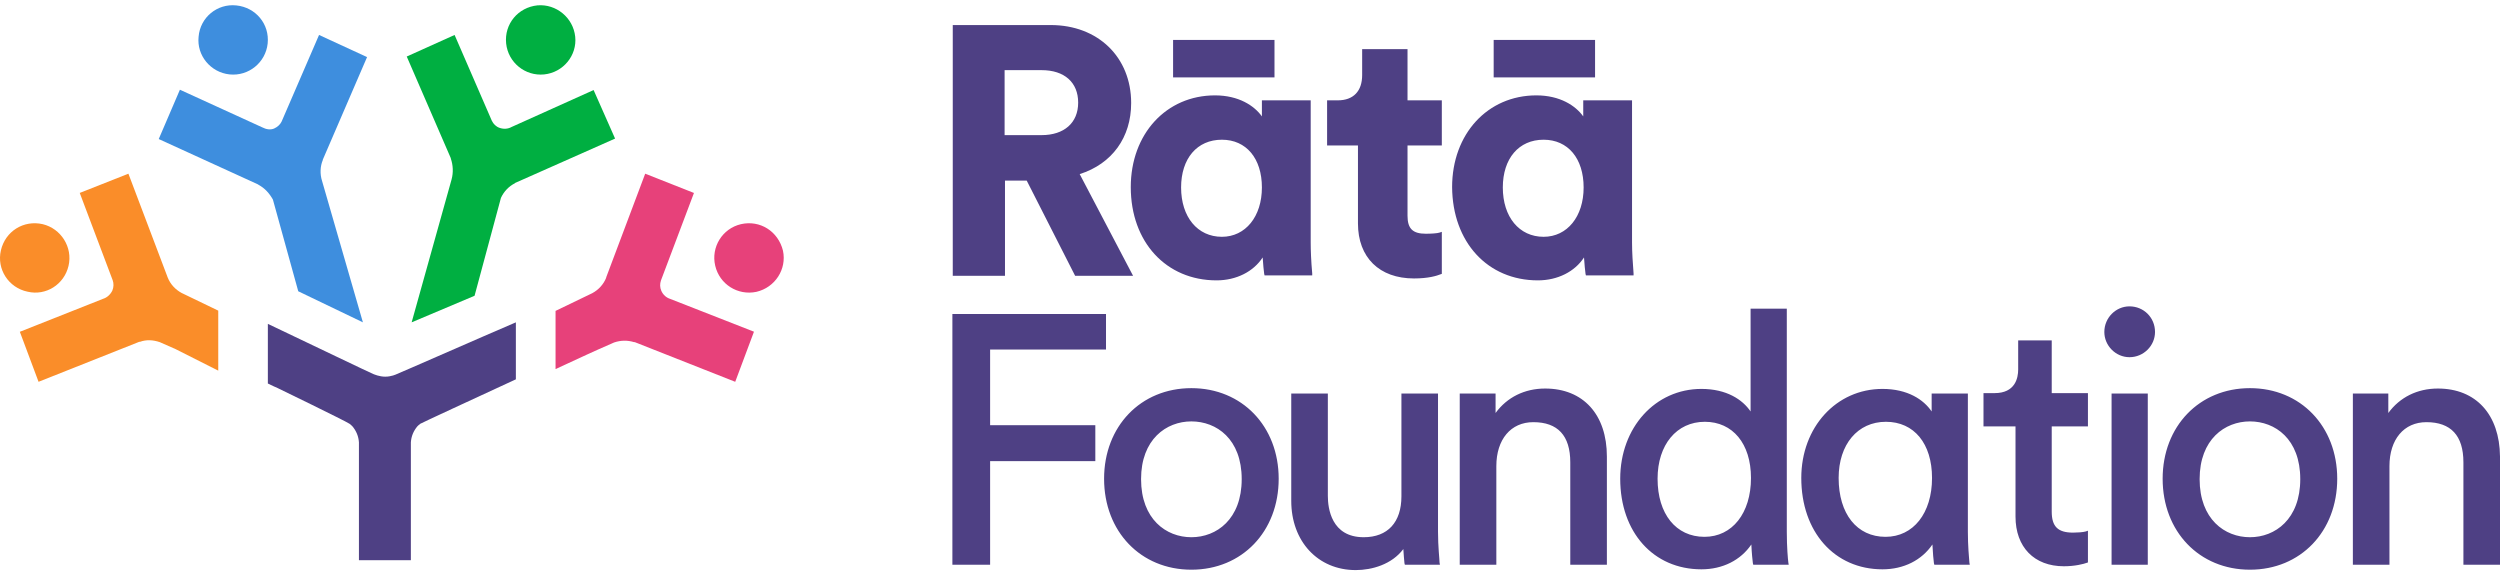
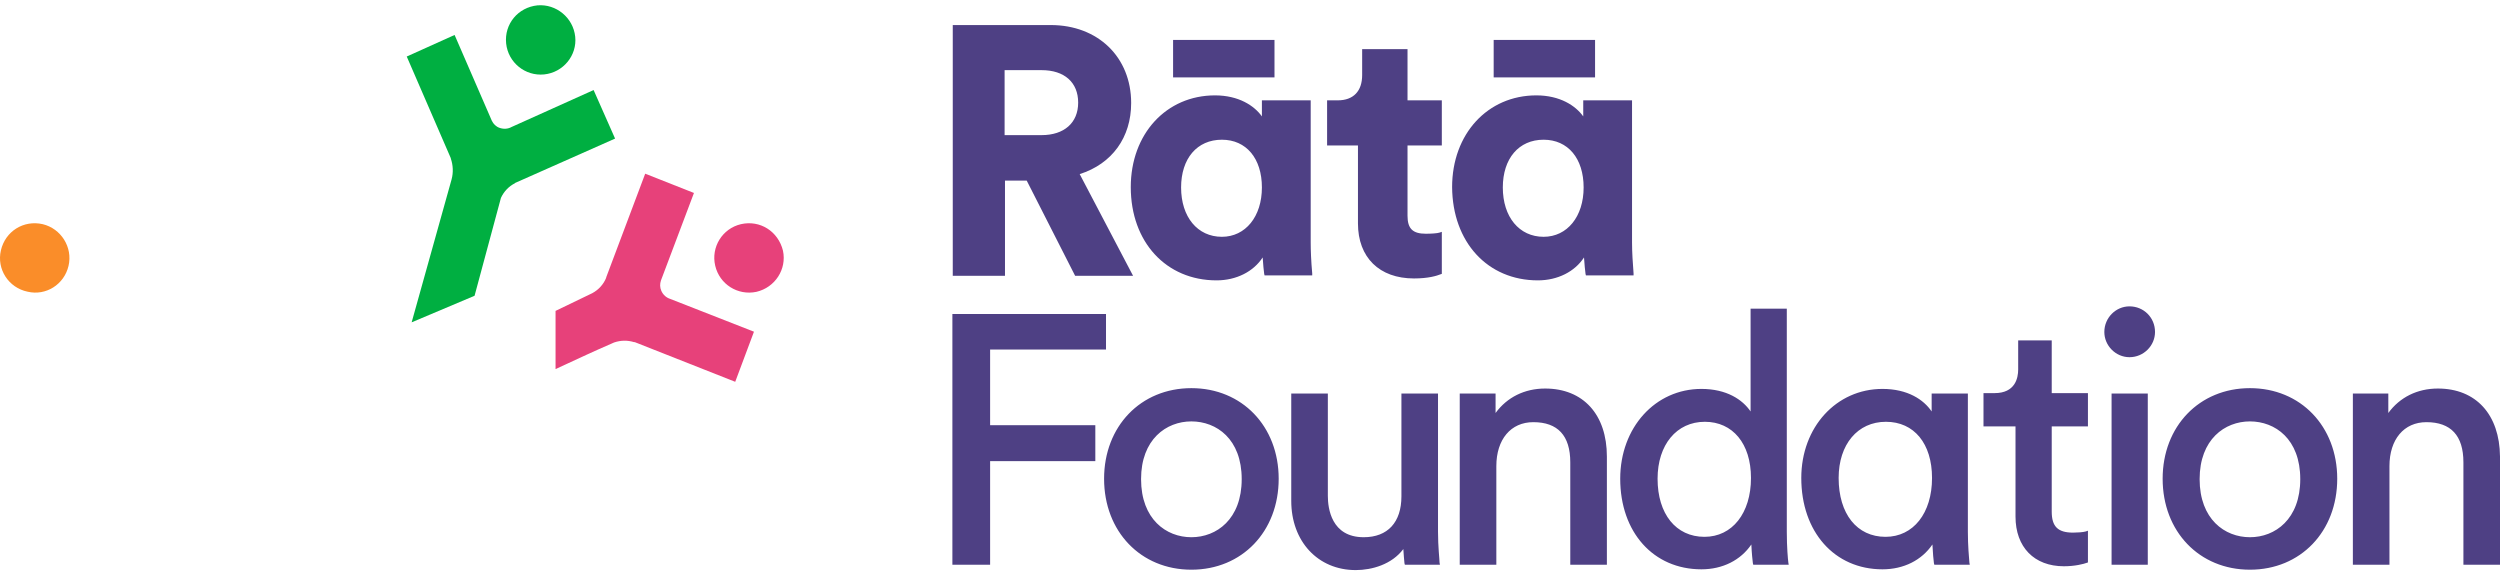
<svg xmlns="http://www.w3.org/2000/svg" width="239px" height="55px" viewBox="0 0 239 55" version="1.1">
  <title>DAB973FD-086A-4D45-AADF-DB5E806109E7</title>
  <desc>Created with sketchtool.</desc>
  <g id="5.0---Interface" stroke="none" stroke-width="1" fill="none" fill-rule="evenodd">
    <g id="Home" transform="translate(-140, -60)" fill-rule="nonzero">
      <g id="Header">
        <g id="logo" transform="translate(140, 60.5)">
          <g>
            <path d="M56.749,8.109 L48.897,11.644 L48.897,11.644 C48.573,11.828 48.141,11.865 47.745,11.718 C47.421,11.607 47.169,11.349 47.024,11.055 L43.459,2.842 L38.885,4.904 L43.099,14.627 L43.099,14.664 C43.315,15.29 43.351,15.99 43.171,16.653 L39.353,30.316 L45.368,27.775 L47.889,18.42 C48.177,17.794 48.645,17.316 49.221,17.021 L49.257,16.984 L58.802,12.749 L56.749,8.109 Z" id="Path" fill="#00AF41" />
            <path d="M52.03,6.614 C53.851,6.424 55.18,4.792 54.99,3.009 C54.8,1.188 53.168,-0.14 51.385,0.012 C49.525,0.202 48.197,1.795 48.387,3.654 C48.577,5.475 50.209,6.803 52.03,6.614 Z" id="Path" fill="#00AF41" />
-             <path d="M26.091,18.584 L28.513,27.346 L34.694,30.316 L30.79,16.802 C30.573,16.133 30.609,15.391 30.862,14.797 L30.862,14.76 L35.091,4.958 L30.501,2.842 L26.922,11.121 C26.778,11.418 26.525,11.641 26.199,11.79 C25.838,11.938 25.44,11.864 25.079,11.678 L25.079,11.678 L17.199,8.077 L15.175,12.792 L24.681,17.136 L24.717,17.173 C25.296,17.47 25.765,17.99 26.091,18.584 Z" id="Path" fill="#3E8EDE" />
-             <path d="M21.946,6.614 C23.768,6.803 25.399,5.476 25.589,3.657 C25.779,1.8 24.451,0.208 22.591,0.018 C20.77,-0.172 19.138,1.155 18.986,3.013 C18.797,4.794 20.125,6.424 21.946,6.614 Z" id="Path" fill="#3E8EDE" />
            <path d="M70.836,20.93 C69.056,21.346 67.957,23.124 68.374,24.902 C68.791,26.68 70.533,27.777 72.314,27.399 C74.094,26.983 75.231,25.243 74.852,23.465 C74.397,21.611 72.655,20.514 70.836,20.93 Z" id="Path" fill="#E7417A" />
            <path d="M6.552,24.917 C6.971,23.133 5.83,21.348 4.08,20.93 C2.254,20.513 0.505,21.614 0.086,23.436 C-0.332,25.221 0.809,27.006 2.635,27.385 C4.384,27.803 6.134,26.702 6.552,24.917 Z" id="Path" fill="#FA8D29" />
            <path d="M64.083,28.079 C63.725,27.968 63.402,27.711 63.223,27.305 C63.079,26.974 63.079,26.642 63.187,26.311 L66.342,17.947 L61.681,16.105 L57.952,26.016 C57.952,26.016 57.952,26.016 57.952,26.053 C57.701,26.679 57.235,27.195 56.625,27.526 C56.625,27.526 54.796,28.411 53.111,29.221 L53.111,34.784 C55.478,33.679 57.199,32.905 57.199,32.905 L58.705,32.242 C59.35,32.021 59.996,32.021 60.605,32.205 C60.641,32.205 60.641,32.205 60.677,32.205 L70.287,36 L72.079,31.211 L64.083,28.079 L64.083,28.079 Z" id="Path" fill="#E7417A" />
-             <path d="M36.833,35.51 C36.257,35.51 35.789,35.292 35.681,35.255 C35.25,35.074 30.105,32.604 25.607,30.461 L25.607,36.163 C25.967,36.345 26.291,36.49 26.543,36.599 C26.543,36.599 32.983,39.723 33.415,40.013 C33.523,40.086 33.666,40.231 33.702,40.268 C34.062,40.704 34.278,41.212 34.314,41.793 L34.314,53.053 L36.761,53.053 L36.797,53.053 L36.833,53.053 L39.279,53.053 L39.279,41.793 C39.315,41.212 39.531,40.704 39.891,40.268 C39.927,40.231 40.071,40.086 40.179,40.013 C40.359,39.904 45.072,37.725 49.317,35.764 L49.317,30.316 C46.007,31.732 38.416,35.074 37.948,35.255 C37.876,35.292 37.408,35.51 36.833,35.51 Z" id="Path" fill="#4E4084" />
-             <path d="M16.034,26.034 C15.998,26.034 15.998,26.034 16.034,26.034 L12.276,16.105 L7.623,17.944 L10.773,26.292 C10.88,26.586 10.88,26.954 10.737,27.285 C10.558,27.652 10.236,27.946 9.878,28.057 L9.878,28.057 L1.897,31.219 L3.686,36 L13.314,32.176 C13.349,32.176 13.349,32.176 13.385,32.176 C13.994,31.955 14.638,31.992 15.282,32.212 L16.785,32.874 C16.785,32.874 18.682,33.83 20.865,34.934 L20.865,29.197 C18.789,28.204 17.358,27.505 17.358,27.505 C16.749,27.174 16.284,26.659 16.034,26.034 Z" id="Path" fill="#FA8D29" />
            <path d="M233.06,36.644 C231.092,36.644 229.416,37.484 228.323,38.982 L228.323,37.119 L224.934,37.119 L224.934,53.488 L228.432,53.488 L228.432,44.061 C228.432,41.504 229.817,39.859 231.967,39.859 C234.299,39.859 235.502,41.138 235.502,43.696 L235.502,53.488 L239,53.488 L239,43.148 C238.964,39.128 236.704,36.644 233.06,36.644 Z M215.094,36.607 C210.248,36.607 206.749,40.261 206.749,45.267 C206.749,50.31 210.248,53.963 215.094,53.963 C219.941,53.963 223.439,50.31 223.439,45.267 C223.439,40.261 219.941,36.607 215.094,36.607 Z M219.905,45.304 C219.905,49.14 217.5,50.858 215.094,50.858 C212.689,50.858 210.284,49.14 210.284,45.304 C210.284,41.504 212.689,39.786 215.094,39.786 C217.5,39.786 219.905,41.467 219.905,45.304 Z M203.579,28.788 C202.267,28.788 201.174,29.884 201.174,31.236 C201.174,32.551 202.267,33.648 203.579,33.648 C204.927,33.648 206.02,32.551 206.02,31.236 C206.02,29.847 204.927,28.788 203.579,28.788 Z M147.714,36.644 C145.746,36.644 144.07,37.484 142.977,38.982 L142.977,37.119 L139.551,37.119 L139.551,53.488 L143.05,53.488 L143.05,44.061 C143.05,41.504 144.434,39.859 146.584,39.859 C148.917,39.859 150.119,41.138 150.119,43.696 L150.119,53.488 L153.618,53.488 L153.618,43.148 C153.618,39.128 151.358,36.644 147.714,36.644 Z M170.818,50.346 L170.818,29.007 L167.356,29.007 L167.356,38.836 C166.591,37.703 165.06,36.68 162.655,36.68 C158.246,36.68 154.893,40.371 154.893,45.267 C154.893,50.383 158.063,53.927 162.655,53.927 C164.696,53.927 166.409,53.05 167.429,51.552 C167.465,52.392 167.538,53.05 167.575,53.342 L167.611,53.488 L171,53.488 L170.964,53.269 C170.927,52.977 170.818,51.844 170.818,50.346 Z M167.393,45.194 C167.393,48.556 165.607,50.821 162.947,50.821 C160.214,50.821 158.464,48.629 158.464,45.267 C158.464,42.015 160.286,39.823 162.983,39.823 C165.643,39.823 167.393,41.905 167.393,45.194 Z M188.128,50.346 L188.128,37.119 L184.666,37.119 L184.666,38.836 C183.9,37.703 182.37,36.68 179.965,36.68 C175.555,36.68 172.203,40.334 172.203,45.194 C172.203,50.346 175.373,53.927 179.965,53.927 C182.006,53.927 183.718,53.05 184.739,51.552 C184.775,52.392 184.848,53.05 184.884,53.342 L184.921,53.488 L188.31,53.488 L188.273,53.269 C188.237,52.831 188.128,51.661 188.128,50.346 Z M184.702,45.194 C184.702,48.556 182.917,50.821 180.256,50.821 C177.523,50.821 175.774,48.629 175.774,45.194 C175.774,41.979 177.596,39.823 180.293,39.823 C182.989,39.823 184.702,41.905 184.702,45.194 Z M201.866,37.119 L205.328,37.119 L205.328,53.488 L201.866,53.488 L201.866,37.119 Z M196.145,32.04 L192.938,32.04 L192.938,34.817 C192.938,35.657 192.646,37.082 190.679,37.082 L189.622,37.082 L189.622,40.261 L192.683,40.261 L192.683,48.884 C192.683,51.808 194.469,53.635 197.311,53.635 C198.368,53.635 199.206,53.415 199.497,53.306 L199.607,53.269 L199.607,50.236 L199.388,50.31 C199.133,50.383 198.586,50.419 198.186,50.419 C196.728,50.419 196.145,49.835 196.145,48.409 L196.145,40.261 L199.607,40.261 L199.607,37.082 L196.145,37.082 L196.145,32.04 Z M137.474,50.346 L137.474,37.119 L133.976,37.119 L133.976,46.948 C133.976,49.433 132.664,50.858 130.368,50.858 C127.27,50.858 126.942,48.081 126.942,46.911 L126.942,37.119 L123.444,37.119 L123.444,47.386 C123.444,51.26 125.995,54 129.603,54 C131.17,54 133.065,53.452 134.158,51.99 C134.194,52.502 134.231,53.05 134.267,53.342 L134.304,53.488 L137.656,53.488 L137.62,53.269 C137.62,52.977 137.474,51.771 137.474,50.346 Z M94.655,32.917 L105.734,32.917 L105.734,29.519 L91.048,29.519 L91.048,53.488 L94.655,53.488 L94.655,43.586 L104.713,43.586 L104.713,40.152 L94.655,40.152 L94.655,32.917 L94.655,32.917 Z M113.896,36.607 C109.05,36.607 105.551,40.261 105.551,45.267 C105.551,50.31 109.05,53.963 113.896,53.963 C118.743,53.963 122.242,50.31 122.242,45.267 C122.242,40.261 118.743,36.607 113.896,36.607 Z M118.707,45.304 C118.707,49.14 116.302,50.858 113.896,50.858 C111.491,50.858 109.086,49.14 109.086,45.304 C109.086,41.504 111.491,39.786 113.896,39.786 C116.302,39.786 118.707,41.467 118.707,45.304 Z M96.04,16.766 L98.154,16.766 L102.782,25.865 L108.321,25.865 L103.219,16.145 C106.317,15.159 108.139,12.637 108.139,9.349 C108.139,4.964 104.968,1.895 100.45,1.895 L91.084,1.895 L91.084,25.865 L96.077,25.865 L96.077,16.766 L96.04,16.766 Z M99.575,12.418 L96.04,12.418 L96.04,6.206 L99.575,6.206 C101.761,6.206 103.073,7.376 103.073,9.312 C103.073,11.249 101.725,12.418 99.575,12.418 Z M116.302,26.303 C118.197,26.303 119.836,25.463 120.711,24.111 C120.747,24.768 120.82,25.39 120.857,25.682 L120.893,25.828 L125.448,25.828 L125.448,25.645 C125.339,24.44 125.303,23.38 125.303,22.686 L125.303,9.093 L120.638,9.093 L120.638,10.628 C119.909,9.605 118.415,8.618 116.156,8.618 C111.491,8.618 108.102,12.308 108.102,17.387 C108.102,22.649 111.491,26.303 116.302,26.303 Z M112.913,17.424 C112.913,14.647 114.443,12.857 116.812,12.857 C119.144,12.857 120.638,14.647 120.638,17.424 C120.638,20.201 119.071,22.138 116.812,22.138 C114.479,22.138 112.913,20.238 112.913,17.424 Z M147.022,26.303 C148.917,26.303 150.557,25.463 151.431,24.111 C151.468,24.768 151.54,25.39 151.577,25.682 L151.613,25.828 L156.169,25.828 L156.169,25.645 C156.096,24.659 156.023,23.672 156.023,22.686 L156.023,9.093 L151.358,9.093 L151.358,10.628 C150.629,9.605 149.135,8.618 146.876,8.618 C142.211,8.618 138.822,12.308 138.822,17.387 C138.859,22.649 142.211,26.303 147.022,26.303 Z M143.669,17.424 C143.669,14.647 145.2,12.857 147.568,12.857 C149.901,12.857 151.395,14.647 151.395,17.424 C151.395,20.201 149.828,22.138 147.568,22.138 C145.236,22.138 143.669,20.238 143.669,17.424 Z M134.559,4.197 L130.222,4.197 L130.222,6.681 C130.222,8.216 129.384,9.093 127.89,9.093 L126.87,9.093 L126.87,13.405 L129.821,13.405 L129.821,20.859 C129.821,24.111 131.862,26.12 135.178,26.12 C136.563,26.12 137.365,25.865 137.729,25.718 L137.838,25.682 L137.838,21.663 L137.62,21.736 C137.401,21.809 136.818,21.845 136.308,21.845 C135.069,21.845 134.559,21.37 134.559,20.128 L134.559,13.405 L137.838,13.405 L137.838,9.093 L134.559,9.093 L134.559,4.197 L134.559,4.197 Z M112.147,3.32 L121.841,3.32 L121.841,6.901 L112.147,6.901 L112.147,3.32 Z M142.795,3.32 L152.488,3.32 L152.488,6.901 L142.795,6.901 L142.795,3.32 Z" id="Shape" fill="#4E4084" />
          </g>
        </g>
      </g>
    </g>
  </g>
</svg>